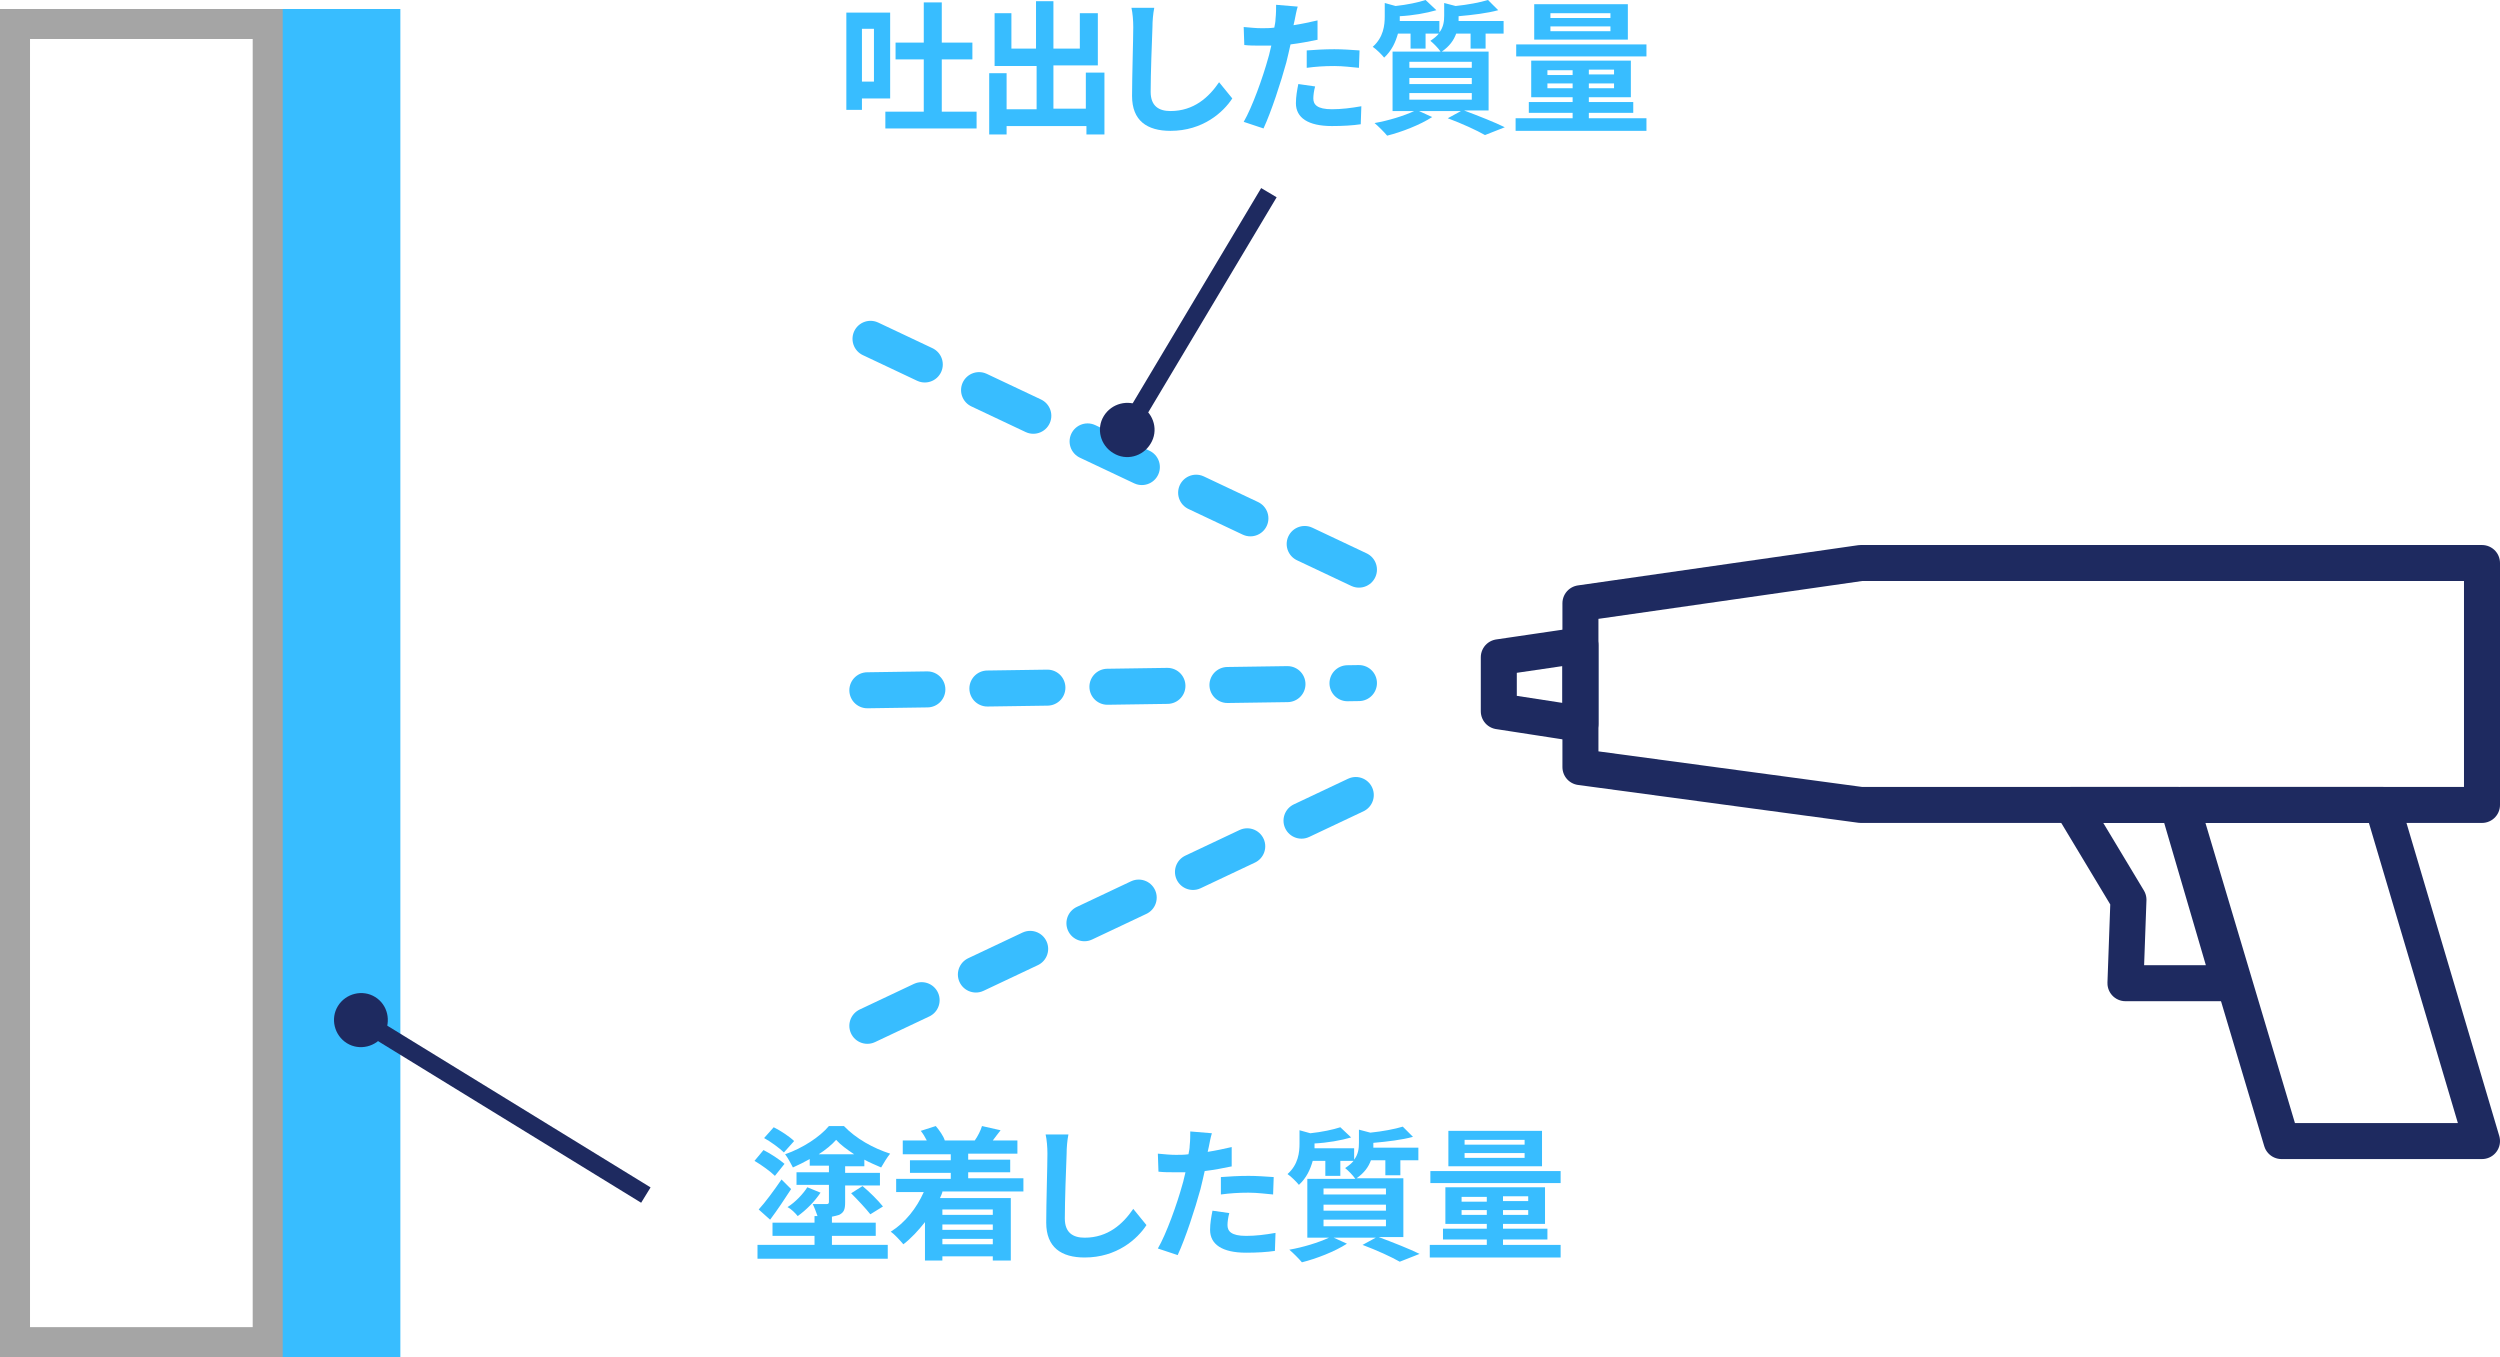
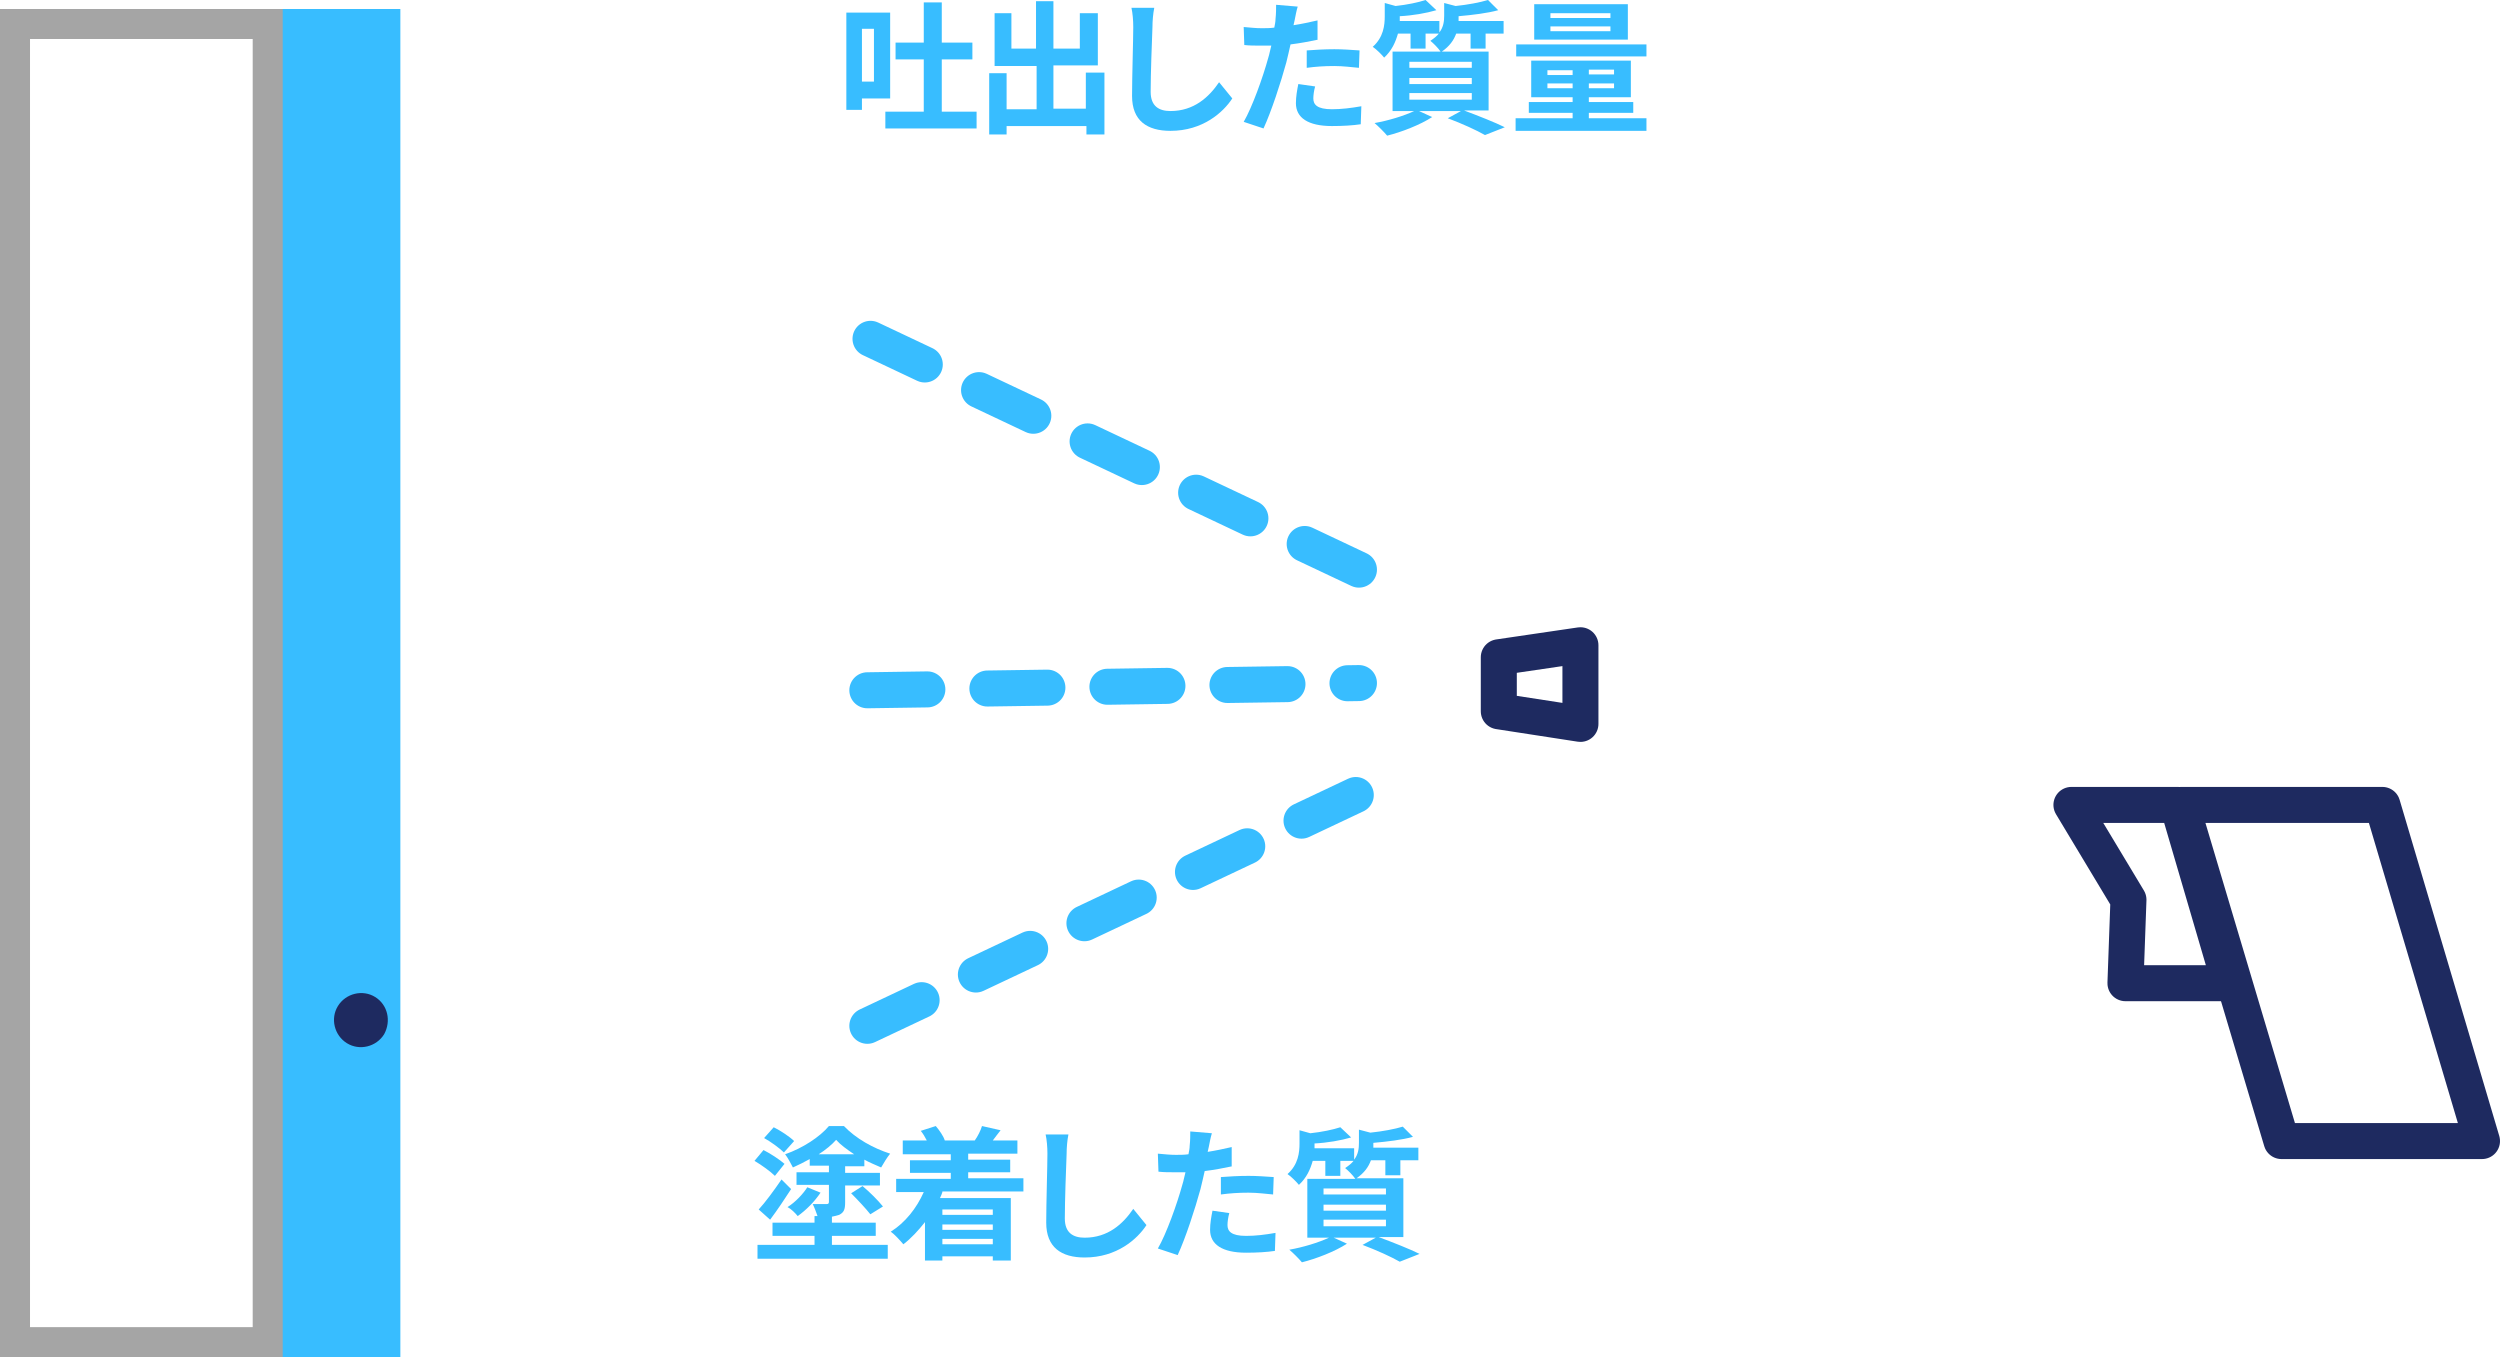
<svg xmlns="http://www.w3.org/2000/svg" version="1.1" id="Layer_1" x="0px" y="0px" viewBox="0 0 416.5 226.1" style="enable-background:new 0 0 416.5 226.1;" xml:space="preserve">
  <style type="text/css">
	.st0{fill:none;stroke:#1E2A60;stroke-width:6;stroke-linecap:round;stroke-linejoin:round;stroke-miterlimit:10;}
	
		.st1{fill:none;stroke:#38BDFF;stroke-width:6;stroke-linecap:round;stroke-linejoin:round;stroke-miterlimit:10;stroke-dasharray:10;}
	.st2{fill:#38BDFF;}
	.st3{fill:#A5A5A5;}
	.st4{fill:none;stroke:#1E2A60;stroke-width:3;stroke-miterlimit:10;}
	.st5{fill:#1E2A60;}
</style>
-   <polygon class="st0" points="413.5,134.1 310,134.1 263.3,127.8 263.3,100.5 310,93.8 413.5,93.8 " />
  <polygon class="st0" points="263.3,120.6 249.7,118.5 249.7,109.5 263.3,107.5 " />
  <polygon class="st0" points="413.5,190.1 380.1,190.1 363.4,134.1 396.9,134.1 " />
  <polygon class="st0" points="371.5,163.8 354.1,163.8 354.6,149.9 345.1,134.1 362.8,134.1 " />
  <line class="st1" x1="226.4" y1="94.9" x2="144.5" y2="56.2" />
  <line class="st1" x1="144.5" y1="170.9" x2="226.4" y2="132.2" />
  <line class="st1" x1="144.5" y1="115" x2="226.4" y2="113.8" />
  <rect x="46.9" y="1.5" class="st2" width="19.8" height="224.6" />
  <g>
    <path class="st3" d="M42.1,6.5v214.6H5V6.5H42.1 M47.1,1.5H0v224.6h47.1V1.5L47.1,1.5z" />
  </g>
  <g>
    <path class="st2" d="M143.6,16.4v1.9H141V2.1h7.3v14.3H143.6z M143.6,4.8v8.8h2V4.8H143.6z M162.7,18.6v2.8h-15.2v-2.8h6.4V9.9   h-4.7V7.1h4.7V0.4h3v6.7h5.1v2.8h-5.1v8.7H162.7z" />
    <path class="st2" d="M184,12.2v10.2h-3V21h-13.3v1.4h-2.9V12.2h2.9v6h5v-7.2h-7V2.2h2.8v5.9h4.1V0.2h2.9v7.9h4.4V2.2h3v8.7h-7.4   v7.2h5.4v-6H184z" />
    <path class="st2" d="M192.3,1.3c-0.2,1-0.3,2.2-0.3,3.2c-0.1,2.5-0.3,7.9-0.3,10.8c0,2.4,1.4,3.2,3.3,3.2c3.9,0,6.4-2.3,8.1-4.8   l2.2,2.7c-1.5,2.3-4.9,5.4-10.3,5.4c-3.9,0-6.4-1.7-6.4-5.8c0-3.2,0.2-9.4,0.2-11.5c0-1.1-0.1-2.3-0.3-3.2L192.3,1.3z" />
    <path class="st2" d="M219.6,6.6c-1.4,0.3-3,0.6-4.6,0.8c-0.2,1-0.5,2.1-0.7,3c-0.9,3.3-2.5,8.2-3.8,11l-3.3-1.1   c1.4-2.4,3.2-7.4,4.1-10.7c0.2-0.6,0.3-1.3,0.5-2c-0.6,0-1.1,0-1.6,0c-1.2,0-2,0-2.9-0.1l-0.1-3c1.2,0.1,2,0.2,3,0.2   c0.7,0,1.4,0,2.1-0.1c0.1-0.5,0.2-1,0.2-1.4c0.1-0.9,0.1-1.8,0.1-2.4l3.6,0.3c-0.2,0.6-0.4,1.7-0.5,2.2l-0.2,0.9   c1.3-0.2,2.7-0.5,4-0.8V6.6z M219.1,14.4c-0.2,0.7-0.3,1.5-0.3,2c0,1,0.6,1.8,3.1,1.8c1.6,0,3.2-0.2,4.9-0.5l-0.1,3   c-1.3,0.2-3,0.3-4.8,0.3c-4,0-6-1.4-6-3.8c0-1.1,0.2-2.2,0.4-3.2L219.1,14.4z M217.7,8.4c1.3-0.1,3-0.2,4.6-0.2   c1.3,0,2.8,0.1,4.2,0.2l-0.1,2.9c-1.2-0.1-2.6-0.3-4.1-0.3c-1.7,0-3.1,0.1-4.6,0.3V8.4z" />
    <path class="st2" d="M243.9,18.4c2.4,0.9,5.2,2,6.8,2.8l-3.3,1.3c-1.4-0.8-3.8-1.9-6.2-2.8l2.2-1.2h-7l2.2,1   c-2,1.3-5.1,2.5-7.5,3.1c-0.5-0.6-1.5-1.6-2.1-2.1c2.3-0.4,4.9-1.2,6.6-2H232V8.6h8c-0.4-0.6-1.2-1.4-1.7-1.8   c0.6-0.4,1.1-0.8,1.4-1.2h-2.2v2.5H235V5.6h-2.1c-0.4,1.4-1,2.8-2.3,4c-0.4-0.5-1.3-1.4-1.9-1.8c1.8-1.6,2-3.6,2-5.1V0.5l1.8,0.5   c1.9-0.2,3.8-0.6,5-1l1.8,1.7c-1.7,0.5-4,0.9-6.1,1v0.1c0,0.2,0,0.5,0,0.7h6.6v1.9c0.7-0.9,0.8-1.9,0.8-2.8V0.5l1.9,0.5   c2-0.2,4.1-0.6,5.4-1l1.7,1.7c-1.8,0.5-4.3,0.8-6.6,1v0.1c0,0.2,0,0.5,0,0.7h7.5v2.1h-3v2.5h-2.5V5.6h-2.4c-0.4,1.1-1.1,2.1-2.4,3   h7.8v9.8H243.9z M234.8,11.3h10.4v-1h-10.4V11.3z M234.8,14h10.4v-1h-10.4V14z M234.8,16.6h10.4v-1.1h-10.4V16.6z" />
    <path class="st2" d="M274.3,19.7v2.1h-21.8v-2.1h9.5v-0.9h-7.3V17h7.3v-0.8h-6.9v-6.1h16.6v6.1h-7V17h7.4v1.8h-7.4v0.9H274.3z    M274.3,9.4h-21.7v-2h21.7V9.4z M271.2,6.6h-15.6V0.7h15.6V6.6z M257.8,12.5h4.2v-0.8h-4.2V12.5z M262,14.7v-0.8h-4.2v0.8H262z    M268.3,2.2h-10V3h10V2.2z M268.3,4.4h-10v0.8h10V4.4z M268.9,11.6h-4.2v0.8h4.2V11.6z M268.9,13.9h-4.2v0.8h4.2V13.9z" />
  </g>
  <g>
    <path class="st2" d="M129.1,195.9c-0.7-0.7-2.2-1.8-3.4-2.5l1.5-1.8c1.2,0.6,2.7,1.6,3.5,2.3L129.1,195.9z M138.4,207.4h9.5v2.3   h-21.7v-2.3h9.5v-1.5h-7v-2.2h7v-1.1h0.5c-0.2-0.6-0.5-1.4-0.8-2c0.9,0,2,0,2.3,0c0.3,0,0.4-0.1,0.4-0.4v-2.8h-5.4v-2.1h5.4v-1.1   h-3.2v-1.1c-0.9,0.5-1.9,1-2.8,1.4c-0.3-0.6-0.9-1.7-1.3-2.2c2.9-1,5.8-2.9,7.3-4.7h2.5c2,2.1,4.9,3.7,7.7,4.6   c-0.5,0.6-1.1,1.6-1.5,2.3c-0.9-0.4-1.9-0.8-2.8-1.3v1.1h-3.2v1.1h5.8v2.1h-5.8v2.8c0,1.2-0.2,1.7-1,2.1c-0.3,0.1-0.7,0.2-1.2,0.3   v1h7.3v2.2h-7.3V207.4z M126.4,201.5c1.1-1.2,2.5-3.1,3.8-5l1.6,1.6c-1.1,1.7-2.3,3.5-3.5,5.1L126.4,201.5z M130.6,192   c-0.7-0.7-2.2-1.8-3.3-2.4l1.6-1.8c1.2,0.6,2.7,1.6,3.4,2.3L130.6,192z M136.7,198.7c-1,1.5-2.4,2.9-3.8,3.9   c-0.4-0.5-1.1-1.2-1.7-1.5c1.3-0.8,2.6-2.2,3.3-3.3L136.7,198.7z M142.3,192.3c-1.2-0.8-2.3-1.6-3-2.4c-0.7,0.8-1.8,1.7-2.9,2.4   H142.3z M143.7,197.6c1.2,1,2.6,2.4,3.4,3.4l-2.1,1.3c-0.7-0.9-2.1-2.4-3.2-3.5L143.7,197.6z" />
    <path class="st2" d="M157,198.6c-0.1,0.3-0.2,0.6-0.4,1h11.8V210h-3v-0.7H157v0.7h-2.9v-6.4c-1.1,1.4-2.3,2.7-3.6,3.7   c-0.5-0.6-1.5-1.7-2.1-2.1c2.4-1.5,4.3-3.9,5.5-6.6h-4.6v-2.2h9.1v-1h-6.8v-2.1h6.8v-1h-8V190h4c-0.3-0.6-0.6-1.1-1-1.6l2.5-0.8   c0.6,0.7,1.3,1.7,1.5,2.4l-0.1,0h5.3l-0.2,0c0.5-0.7,1-1.7,1.2-2.4l3.1,0.7c-0.5,0.6-0.9,1.2-1.3,1.7h4.1v2.2h-8.2v1h7v2.1h-7v1   h9.2v2.2H157z M157,201.5v0.9h8.4v-0.9H157z M165.4,204H157v0.9h8.4V204z M165.4,207.3v-0.9H157v0.9H165.4z" />
    <path class="st2" d="M178,189c-0.2,1-0.3,2.2-0.3,3.2c-0.1,2.5-0.3,7.9-0.3,10.8c0,2.4,1.4,3.2,3.3,3.2c3.9,0,6.4-2.3,8.1-4.8   l2.2,2.7c-1.5,2.3-4.9,5.4-10.3,5.4c-3.9,0-6.4-1.7-6.4-5.8c0-3.2,0.2-9.4,0.2-11.5c0-1.1-0.1-2.3-0.3-3.2L178,189z" />
    <path class="st2" d="M205.3,194.3c-1.4,0.3-3,0.6-4.6,0.8c-0.2,1-0.5,2.1-0.7,3c-0.9,3.3-2.5,8.2-3.8,11l-3.3-1.1   c1.4-2.4,3.2-7.4,4.1-10.7c0.2-0.6,0.3-1.3,0.5-2c-0.6,0-1.1,0-1.6,0c-1.2,0-2,0-2.9-0.1l-0.1-3c1.2,0.1,2,0.2,3,0.2   c0.7,0,1.4,0,2.1-0.1c0.1-0.5,0.2-1,0.2-1.4c0.1-0.9,0.1-1.8,0.1-2.4l3.6,0.3c-0.2,0.6-0.4,1.7-0.5,2.2l-0.2,0.9   c1.3-0.2,2.7-0.5,4-0.8V194.3z M204.8,202.1c-0.2,0.7-0.3,1.5-0.3,2c0,1,0.6,1.8,3.1,1.8c1.6,0,3.2-0.2,4.9-0.5l-0.1,3   c-1.3,0.2-3,0.3-4.8,0.3c-4,0-6-1.4-6-3.8c0-1.1,0.2-2.2,0.4-3.2L204.8,202.1z M203.4,196.1c1.3-0.1,3-0.2,4.6-0.2   c1.3,0,2.8,0.1,4.2,0.2l-0.1,2.9c-1.2-0.1-2.6-0.3-4.1-0.3c-1.7,0-3.1,0.1-4.6,0.3V196.1z" />
    <path class="st2" d="M229.7,206.1c2.4,0.9,5.2,2,6.8,2.8l-3.3,1.3c-1.4-0.8-3.8-1.9-6.2-2.8l2.2-1.2h-7l2.2,1   c-2,1.3-5.1,2.5-7.5,3.1c-0.5-0.6-1.5-1.6-2.1-2.1c2.3-0.4,4.9-1.2,6.6-2h-3.6v-9.8h8c-0.4-0.6-1.2-1.4-1.7-1.8   c0.6-0.4,1.1-0.8,1.4-1.2h-2.2v2.5h-2.5v-2.5h-2.1c-0.4,1.4-1,2.8-2.3,4c-0.4-0.5-1.3-1.4-1.9-1.8c1.8-1.6,2-3.6,2-5.1v-2.2   l1.8,0.5c1.9-0.2,3.8-0.6,5-1l1.8,1.7c-1.7,0.5-4,0.9-6.1,1v0.1c0,0.2,0,0.5,0,0.7h6.6v1.9c0.7-0.9,0.8-1.9,0.8-2.8v-2.2l1.9,0.5   c2-0.2,4.1-0.6,5.4-1l1.7,1.7c-1.8,0.5-4.3,0.8-6.6,1v0.1c0,0.2,0,0.5,0,0.7h7.5v2.1h-3v2.5h-2.5v-2.5h-2.4c-0.4,1.1-1.1,2.1-2.4,3   h7.8v9.8H229.7z M220.5,199h10.4v-1h-10.4V199z M220.5,201.7h10.4v-1h-10.4V201.7z M220.5,204.3h10.4v-1.1h-10.4V204.3z" />
-     <path class="st2" d="M260,207.4v2.1h-21.8v-2.1h9.5v-0.9h-7.3v-1.8h7.3v-0.8h-6.9v-6.1h16.6v6.1h-7v0.8h7.4v1.8h-7.4v0.9H260z    M260,197.1h-21.7v-2H260V197.1z M256.9,194.3h-15.6v-5.9h15.6V194.3z M243.5,200.2h4.2v-0.8h-4.2V200.2z M247.7,202.4v-0.8h-4.2   v0.8H247.7z M254,189.9h-10v0.8h10V189.9z M254,192.1h-10v0.8h10V192.1z M254.6,199.3h-4.2v0.8h4.2V199.3z M254.6,201.6h-4.2v0.8   h4.2V201.6z" />
  </g>
  <g>
    <g>
-       <line class="st4" x1="211.4" y1="32.1" x2="187.7" y2="71.8" />
      <g>
-         <path class="st5" d="M183.9,69.3c-1.3,2.1-0.6,4.9,1.6,6.2c2.1,1.3,4.9,0.6,6.2-1.6c1.3-2.1,0.6-4.9-1.6-6.2     C187.9,66.5,185.2,67.2,183.9,69.3z" />
-       </g>
+         </g>
    </g>
  </g>
  <g>
    <g>
-       <line class="st4" x1="107.6" y1="199.1" x2="59.9" y2="169.8" />
      <g>
        <path class="st5" d="M62.5,166.1c-2.1-1.3-4.9-0.6-6.2,1.5c-1.3,2.1-0.6,4.9,1.5,6.2s4.9,0.6,6.2-1.5     C65.2,170.1,64.6,167.4,62.5,166.1z" />
      </g>
    </g>
  </g>
</svg>